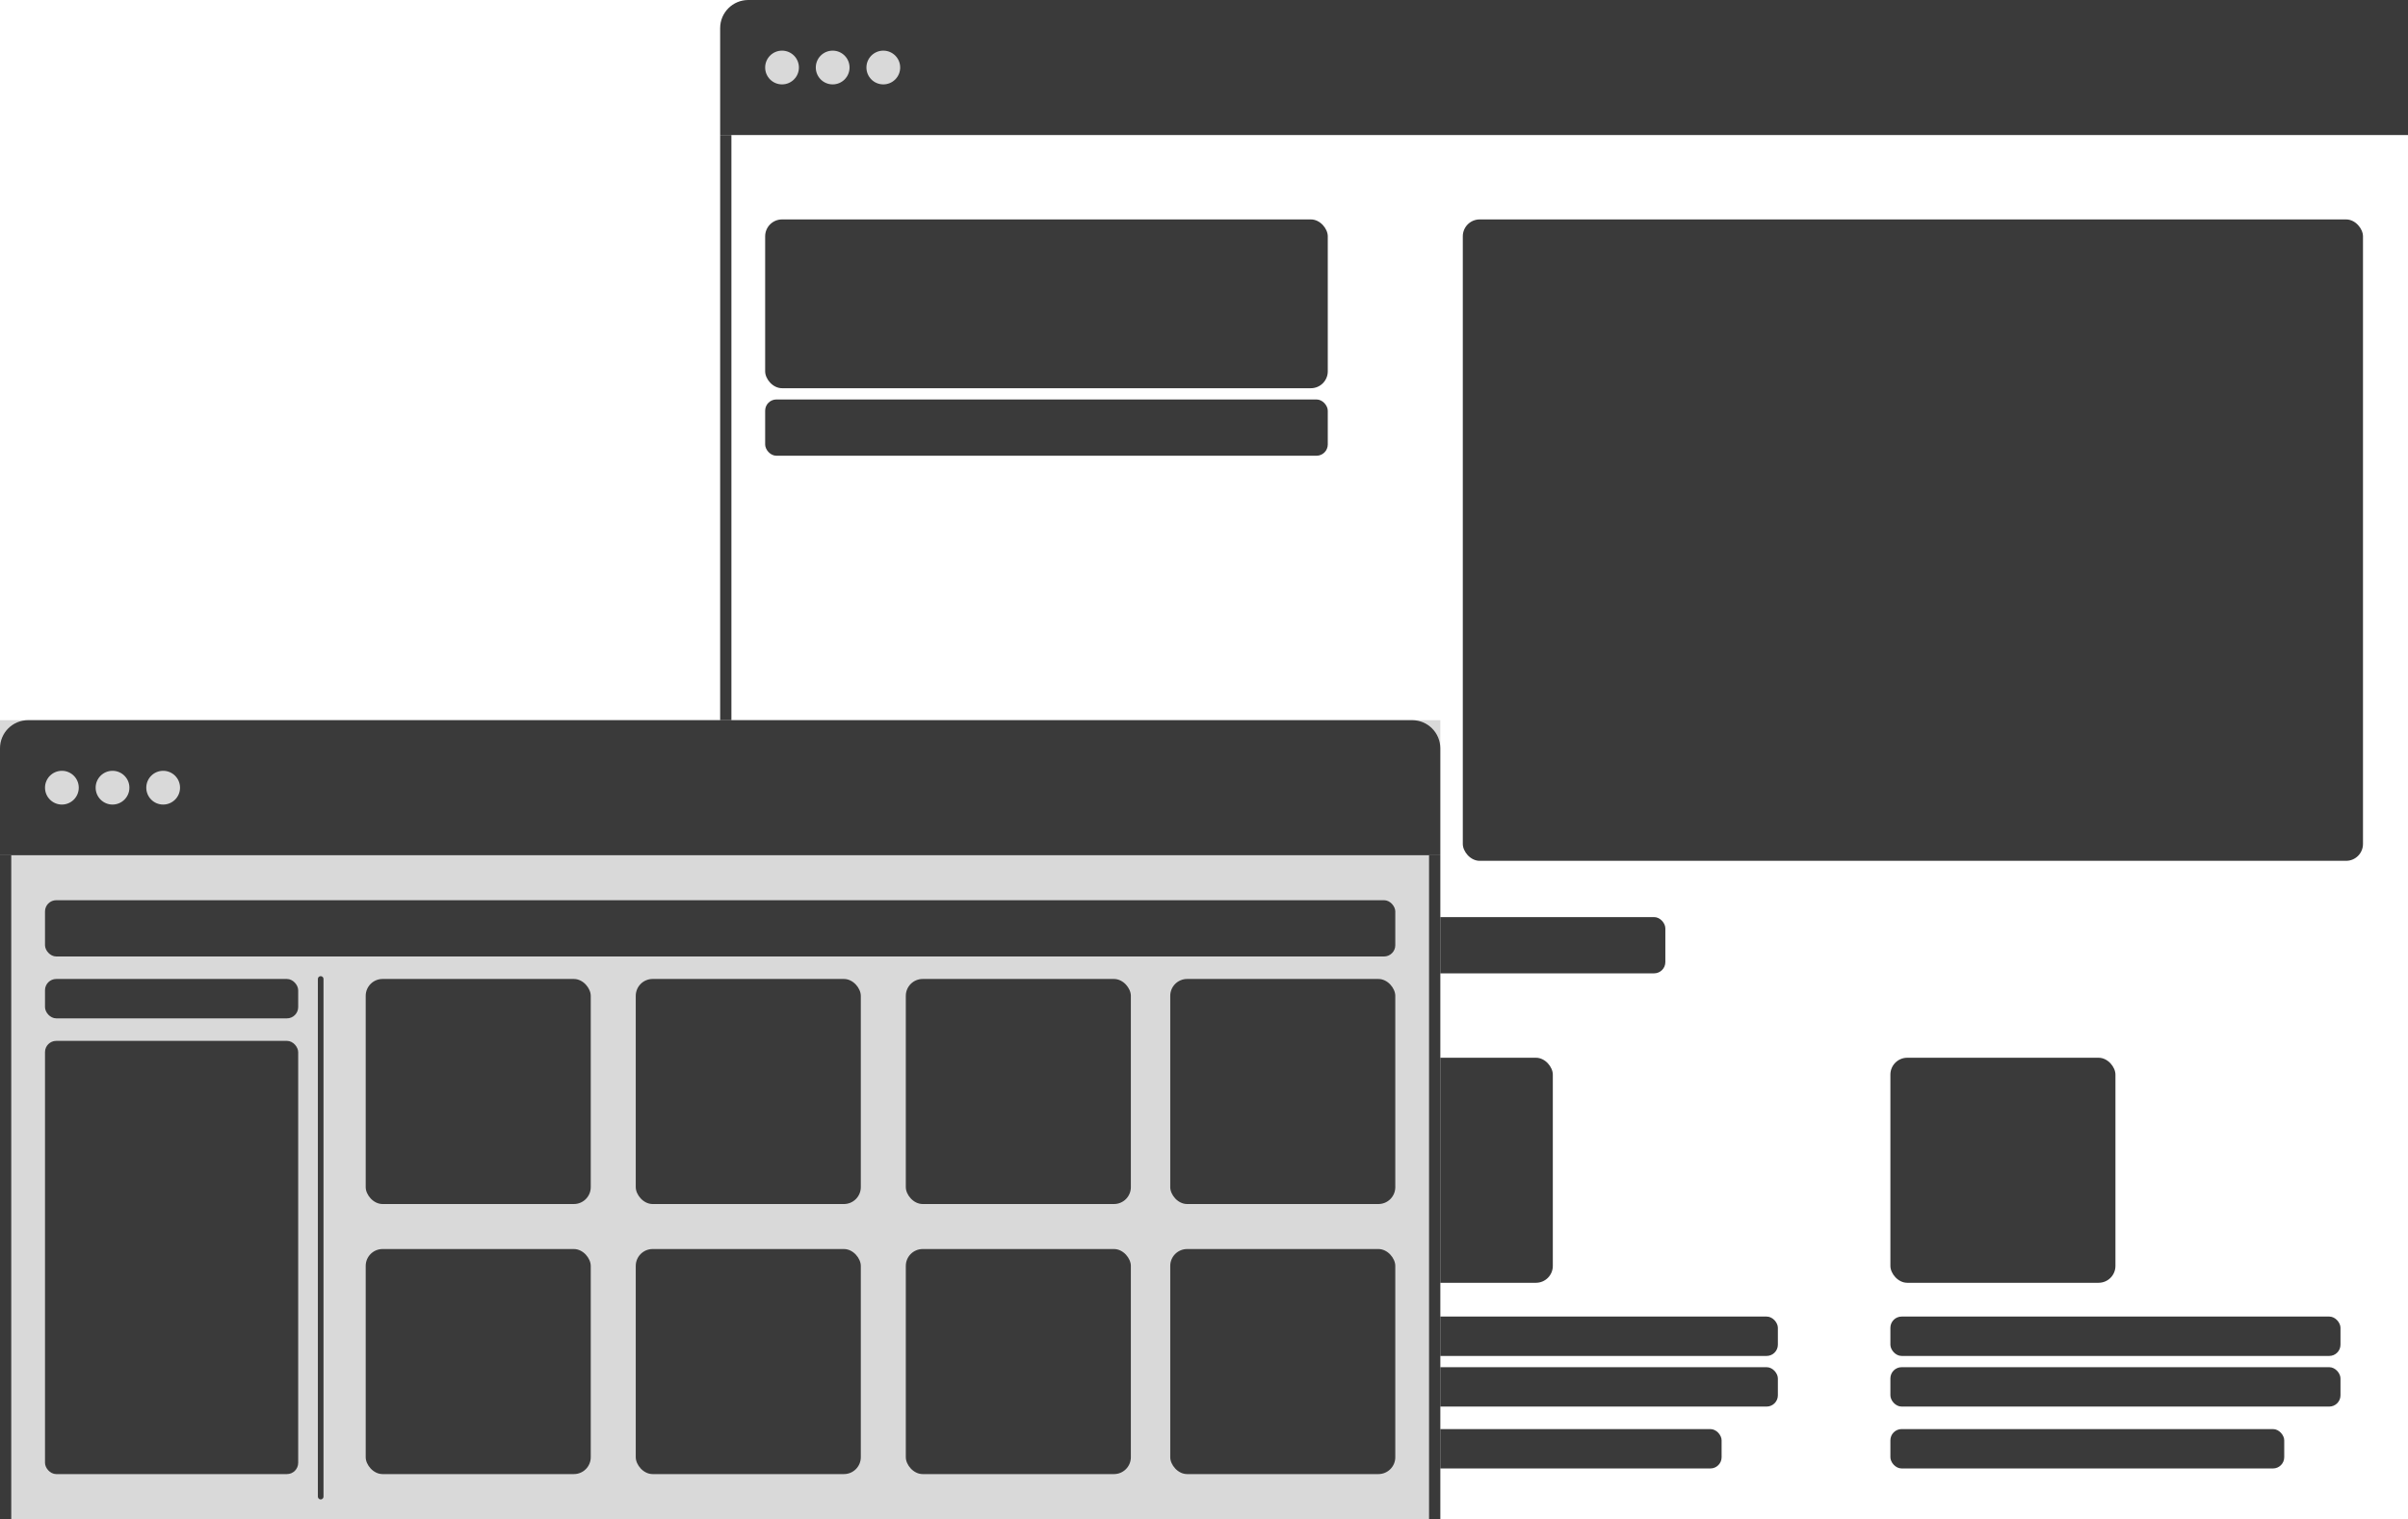
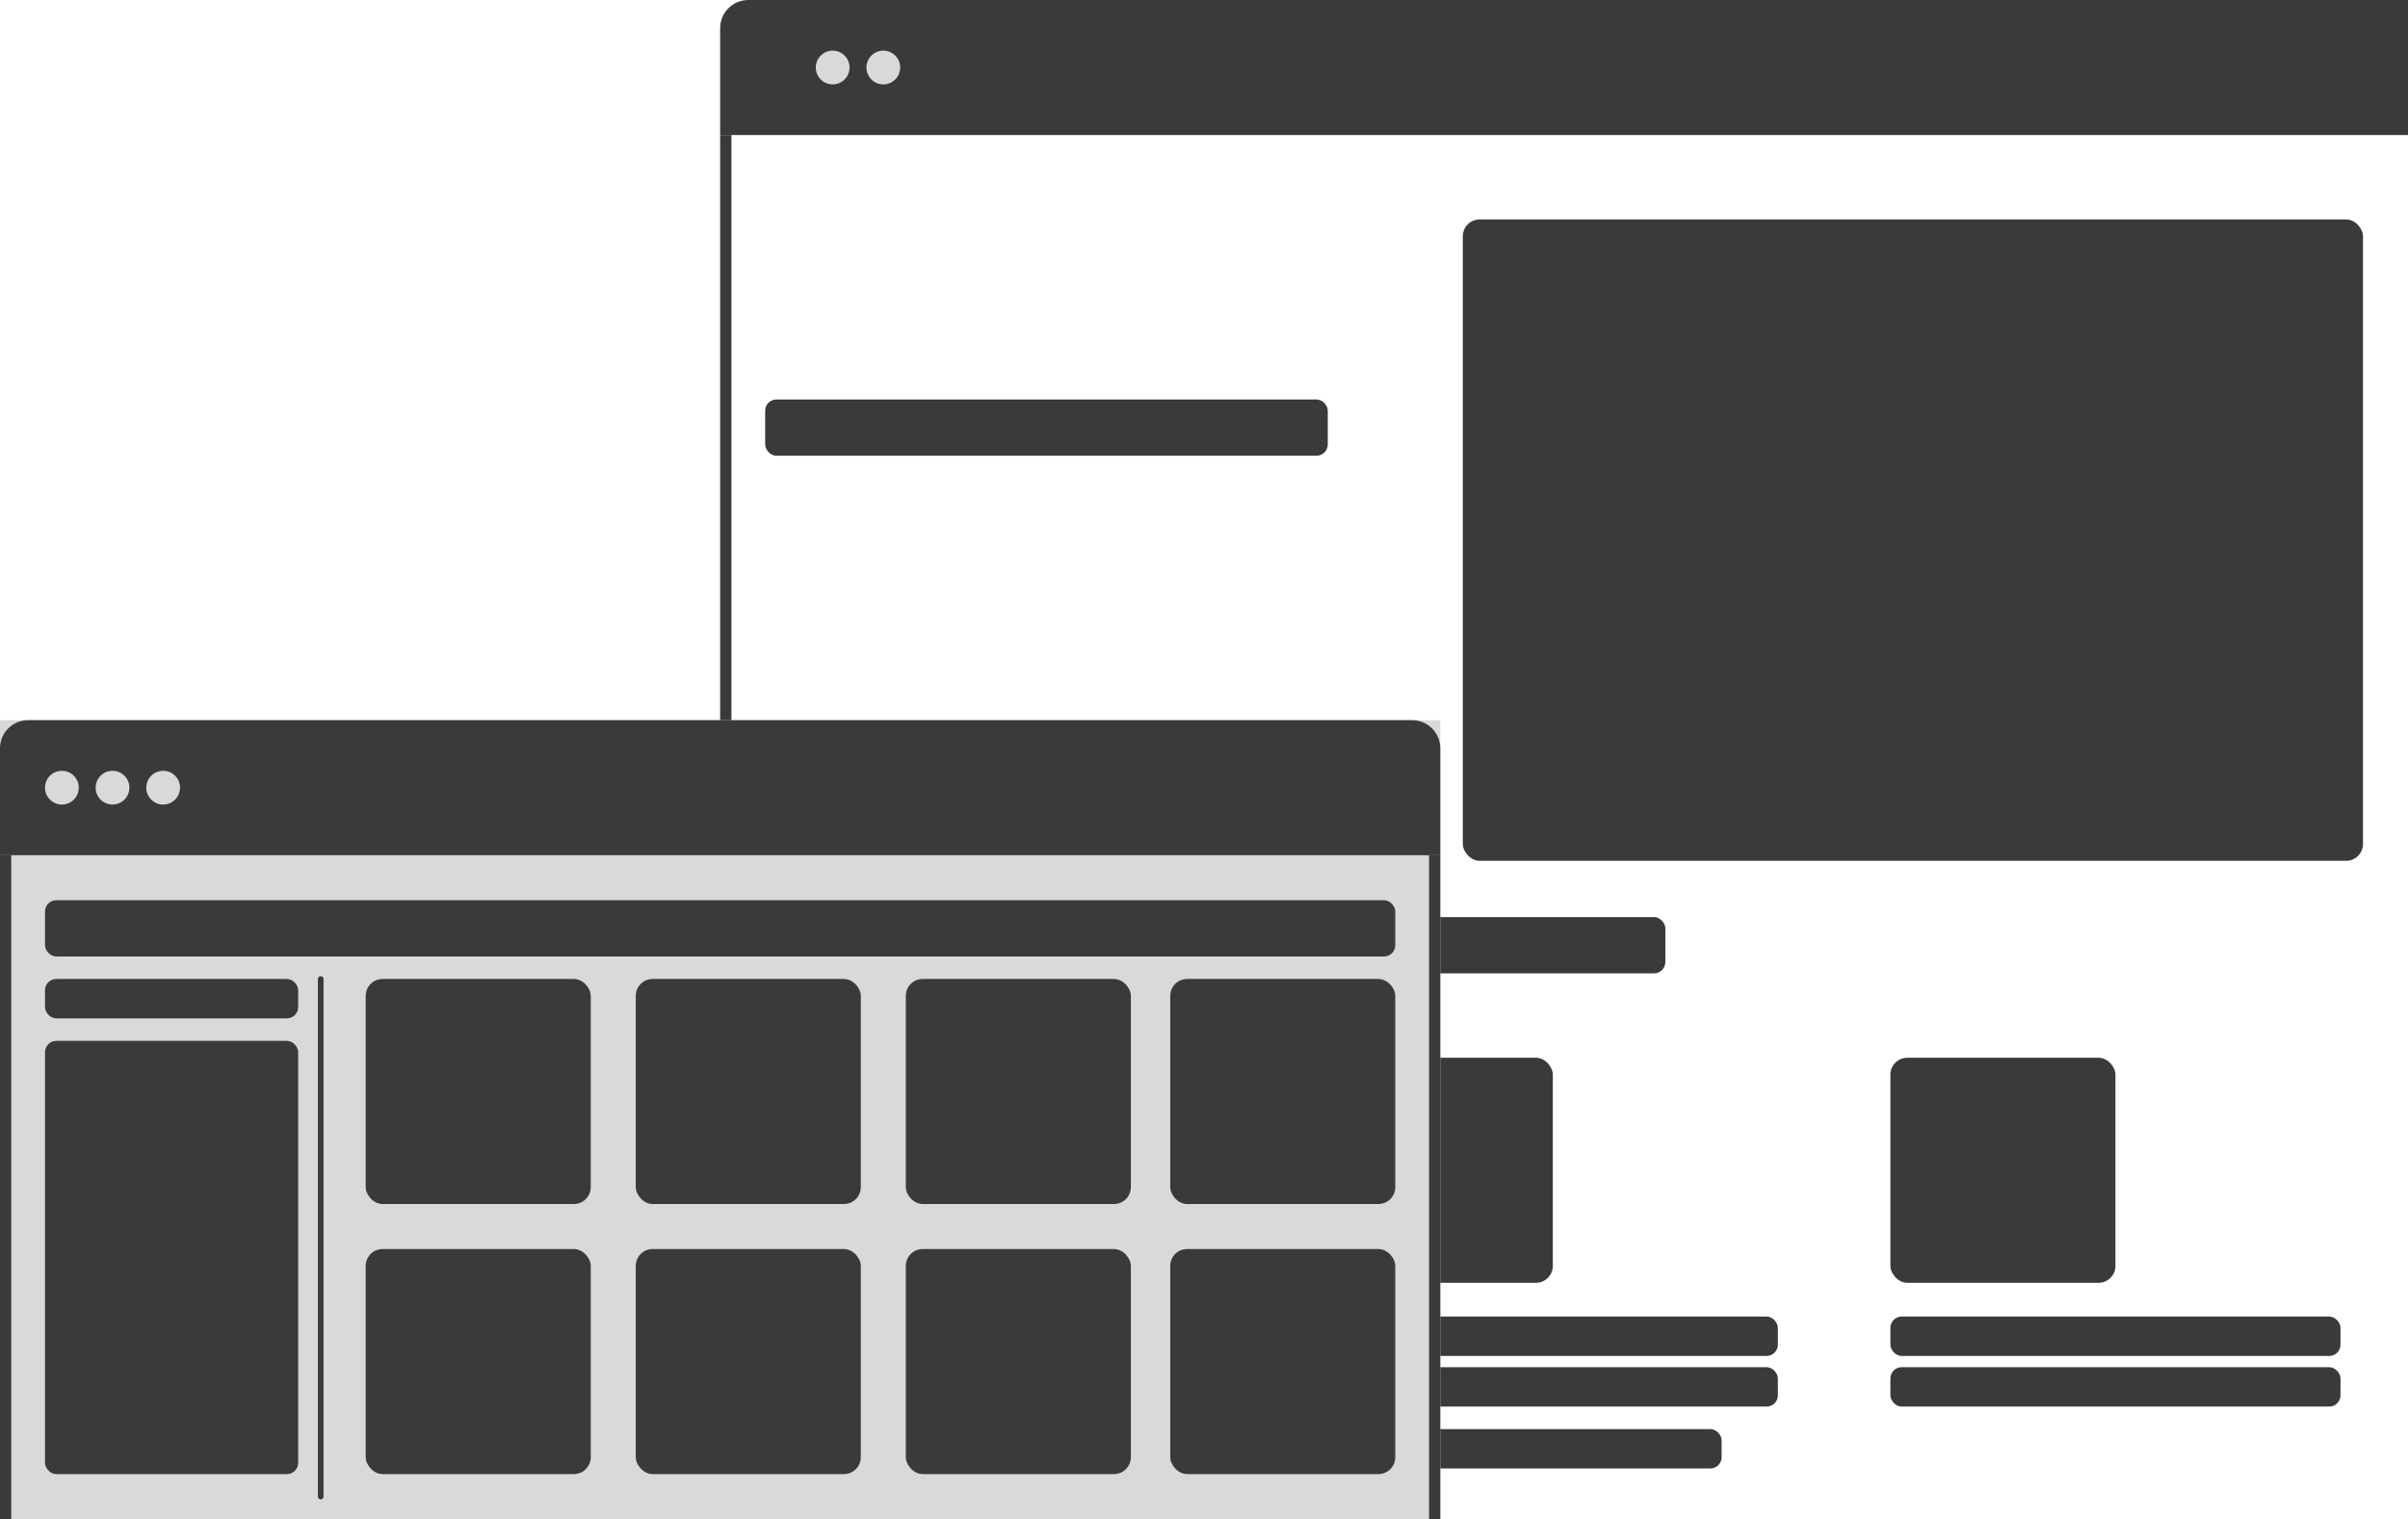
<svg xmlns="http://www.w3.org/2000/svg" width="428" height="270" viewBox="0 0 428 270" fill="none">
  <g clip-path="url(#clip0_123_234)">
    <path d="M128 5C128 2.239 130.239 0 133 0H428V24H128V5Z" fill="#3A3A3A" />
    <path d="M128 24H130V284H128V24Z" fill="#3A3A3A" />
-     <circle cx="139" cy="12" r="3" fill="#D9D9D9" />
    <circle cx="148" cy="12" r="3" fill="#D9D9D9" />
    <circle cx="157" cy="12" r="3" fill="#D9D9D9" />
-     <rect x="136" y="39" width="100" height="30" rx="3" fill="#3A3A3A" />
    <rect x="136" y="71" width="100" height="10" rx="2" fill="#3A3A3A" />
    <rect x="136" y="163" width="160" height="10" rx="2" fill="#3A3A3A" />
    <rect x="136" y="188" width="40" height="40" rx="3" fill="#3A3A3A" />
    <rect x="136" y="234" width="80" height="7" rx="2" fill="#3A3A3A" />
    <rect x="136" y="243" width="80" height="7" rx="2" fill="#3A3A3A" />
    <rect x="136" y="254" width="70" height="7" rx="2" fill="#3A3A3A" />
    <rect x="236" y="188" width="40" height="40" rx="3" fill="#3A3A3A" />
    <rect x="236" y="234" width="80" height="7" rx="2" fill="#3A3A3A" />
    <rect x="236" y="243" width="80" height="7" rx="2" fill="#3A3A3A" />
    <rect x="236" y="254" width="70" height="7" rx="2" fill="#3A3A3A" />
    <rect x="336" y="188" width="40" height="40" rx="3" fill="#3A3A3A" />
    <rect x="336" y="234" width="80" height="7" rx="2" fill="#3A3A3A" />
    <rect x="336" y="243" width="80" height="7" rx="2" fill="#3A3A3A" />
-     <rect x="336" y="254" width="70" height="7" rx="2" fill="#3A3A3A" />
    <rect x="260" y="39" width="160" height="114" rx="3" fill="#3A3A3A" />
  </g>
  <g clip-path="url(#clip1_123_234)">
    <rect width="256" height="142" transform="translate(0 128)" fill="#D9D9D9" />
-     <path d="M0 133C0 130.239 2.239 128 5 128H251C253.761 128 256 130.239 256 133V152H0V133Z" fill="#3A3A3A" />
+     <path d="M0 133C0 130.239 2.239 128 5 128H251C253.761 128 256 130.239 256 133V152H0Z" fill="#3A3A3A" />
    <path d="M0 152H2V412H0V152Z" fill="#3A3A3A" />
    <path d="M254 152H256V412H254V152Z" fill="#3A3A3A" />
    <circle cx="11" cy="140" r="3" fill="#D9D9D9" />
    <circle cx="20" cy="140" r="3" fill="#D9D9D9" />
    <circle cx="29" cy="140" r="3" fill="#D9D9D9" />
    <rect x="8" y="160" width="240" height="10" rx="2" fill="#3A3A3A" />
    <rect x="8" y="174" width="45" height="7" rx="2" fill="#3A3A3A" />
    <rect x="8" y="185" width="45" height="77" rx="2" fill="#3A3A3A" />
    <rect x="65" y="174" width="40" height="40" rx="3" fill="#3A3A3A" />
    <rect x="113" y="174" width="40" height="40" rx="3" fill="#3A3A3A" />
    <rect x="161" y="174" width="40" height="40" rx="3" fill="#3A3A3A" />
    <rect x="208" y="174" width="40" height="40" rx="3" fill="#3A3A3A" />
    <rect x="65" y="222" width="40" height="40" rx="3" fill="#3A3A3A" />
    <rect x="113" y="222" width="40" height="40" rx="3" fill="#3A3A3A" />
    <rect x="161" y="222" width="40" height="40" rx="3" fill="#3A3A3A" />
    <rect x="208" y="222" width="40" height="40" rx="3" fill="#3A3A3A" />
    <path d="M57 174V251.081V266" stroke="#3A3A3A" stroke-linecap="round" />
  </g>
  <defs>
    <clipPath id="clip0_123_234">
      <rect width="300" height="270" fill="white" transform="translate(128)" />
    </clipPath>
    <clipPath id="clip1_123_234">
      <rect width="256" height="142" fill="white" transform="translate(0 128)" />
    </clipPath>
  </defs>
</svg>